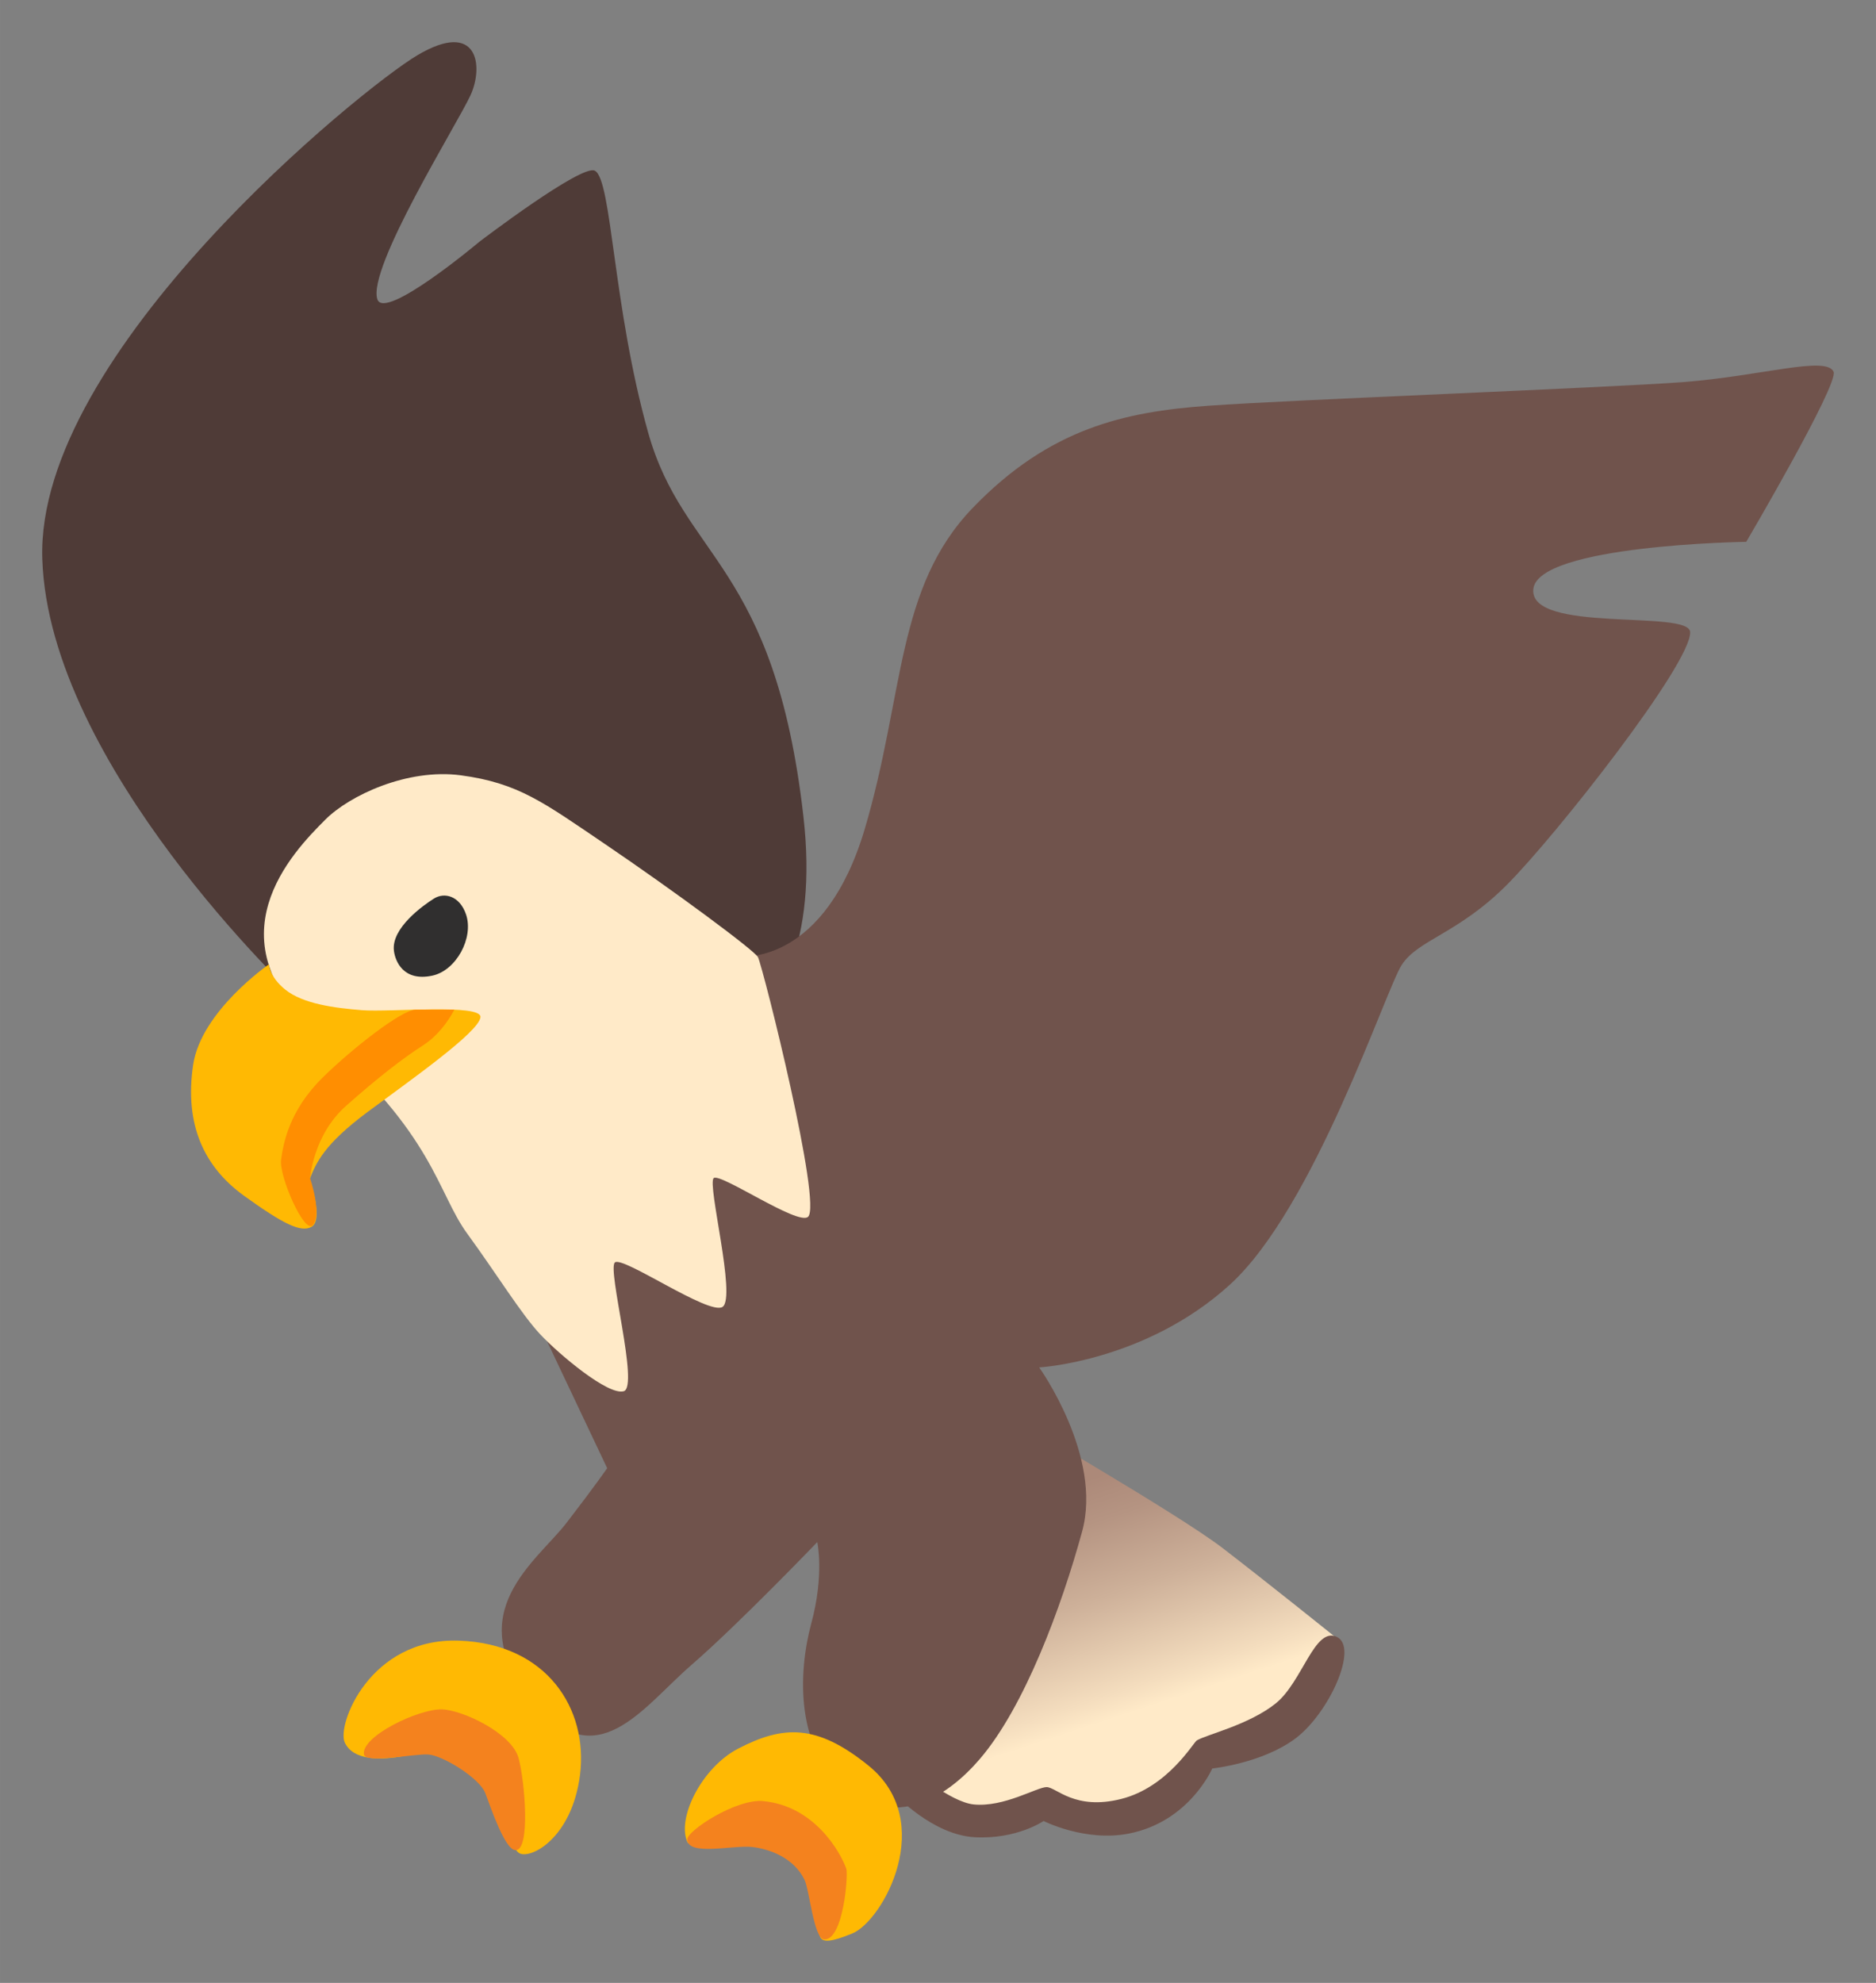
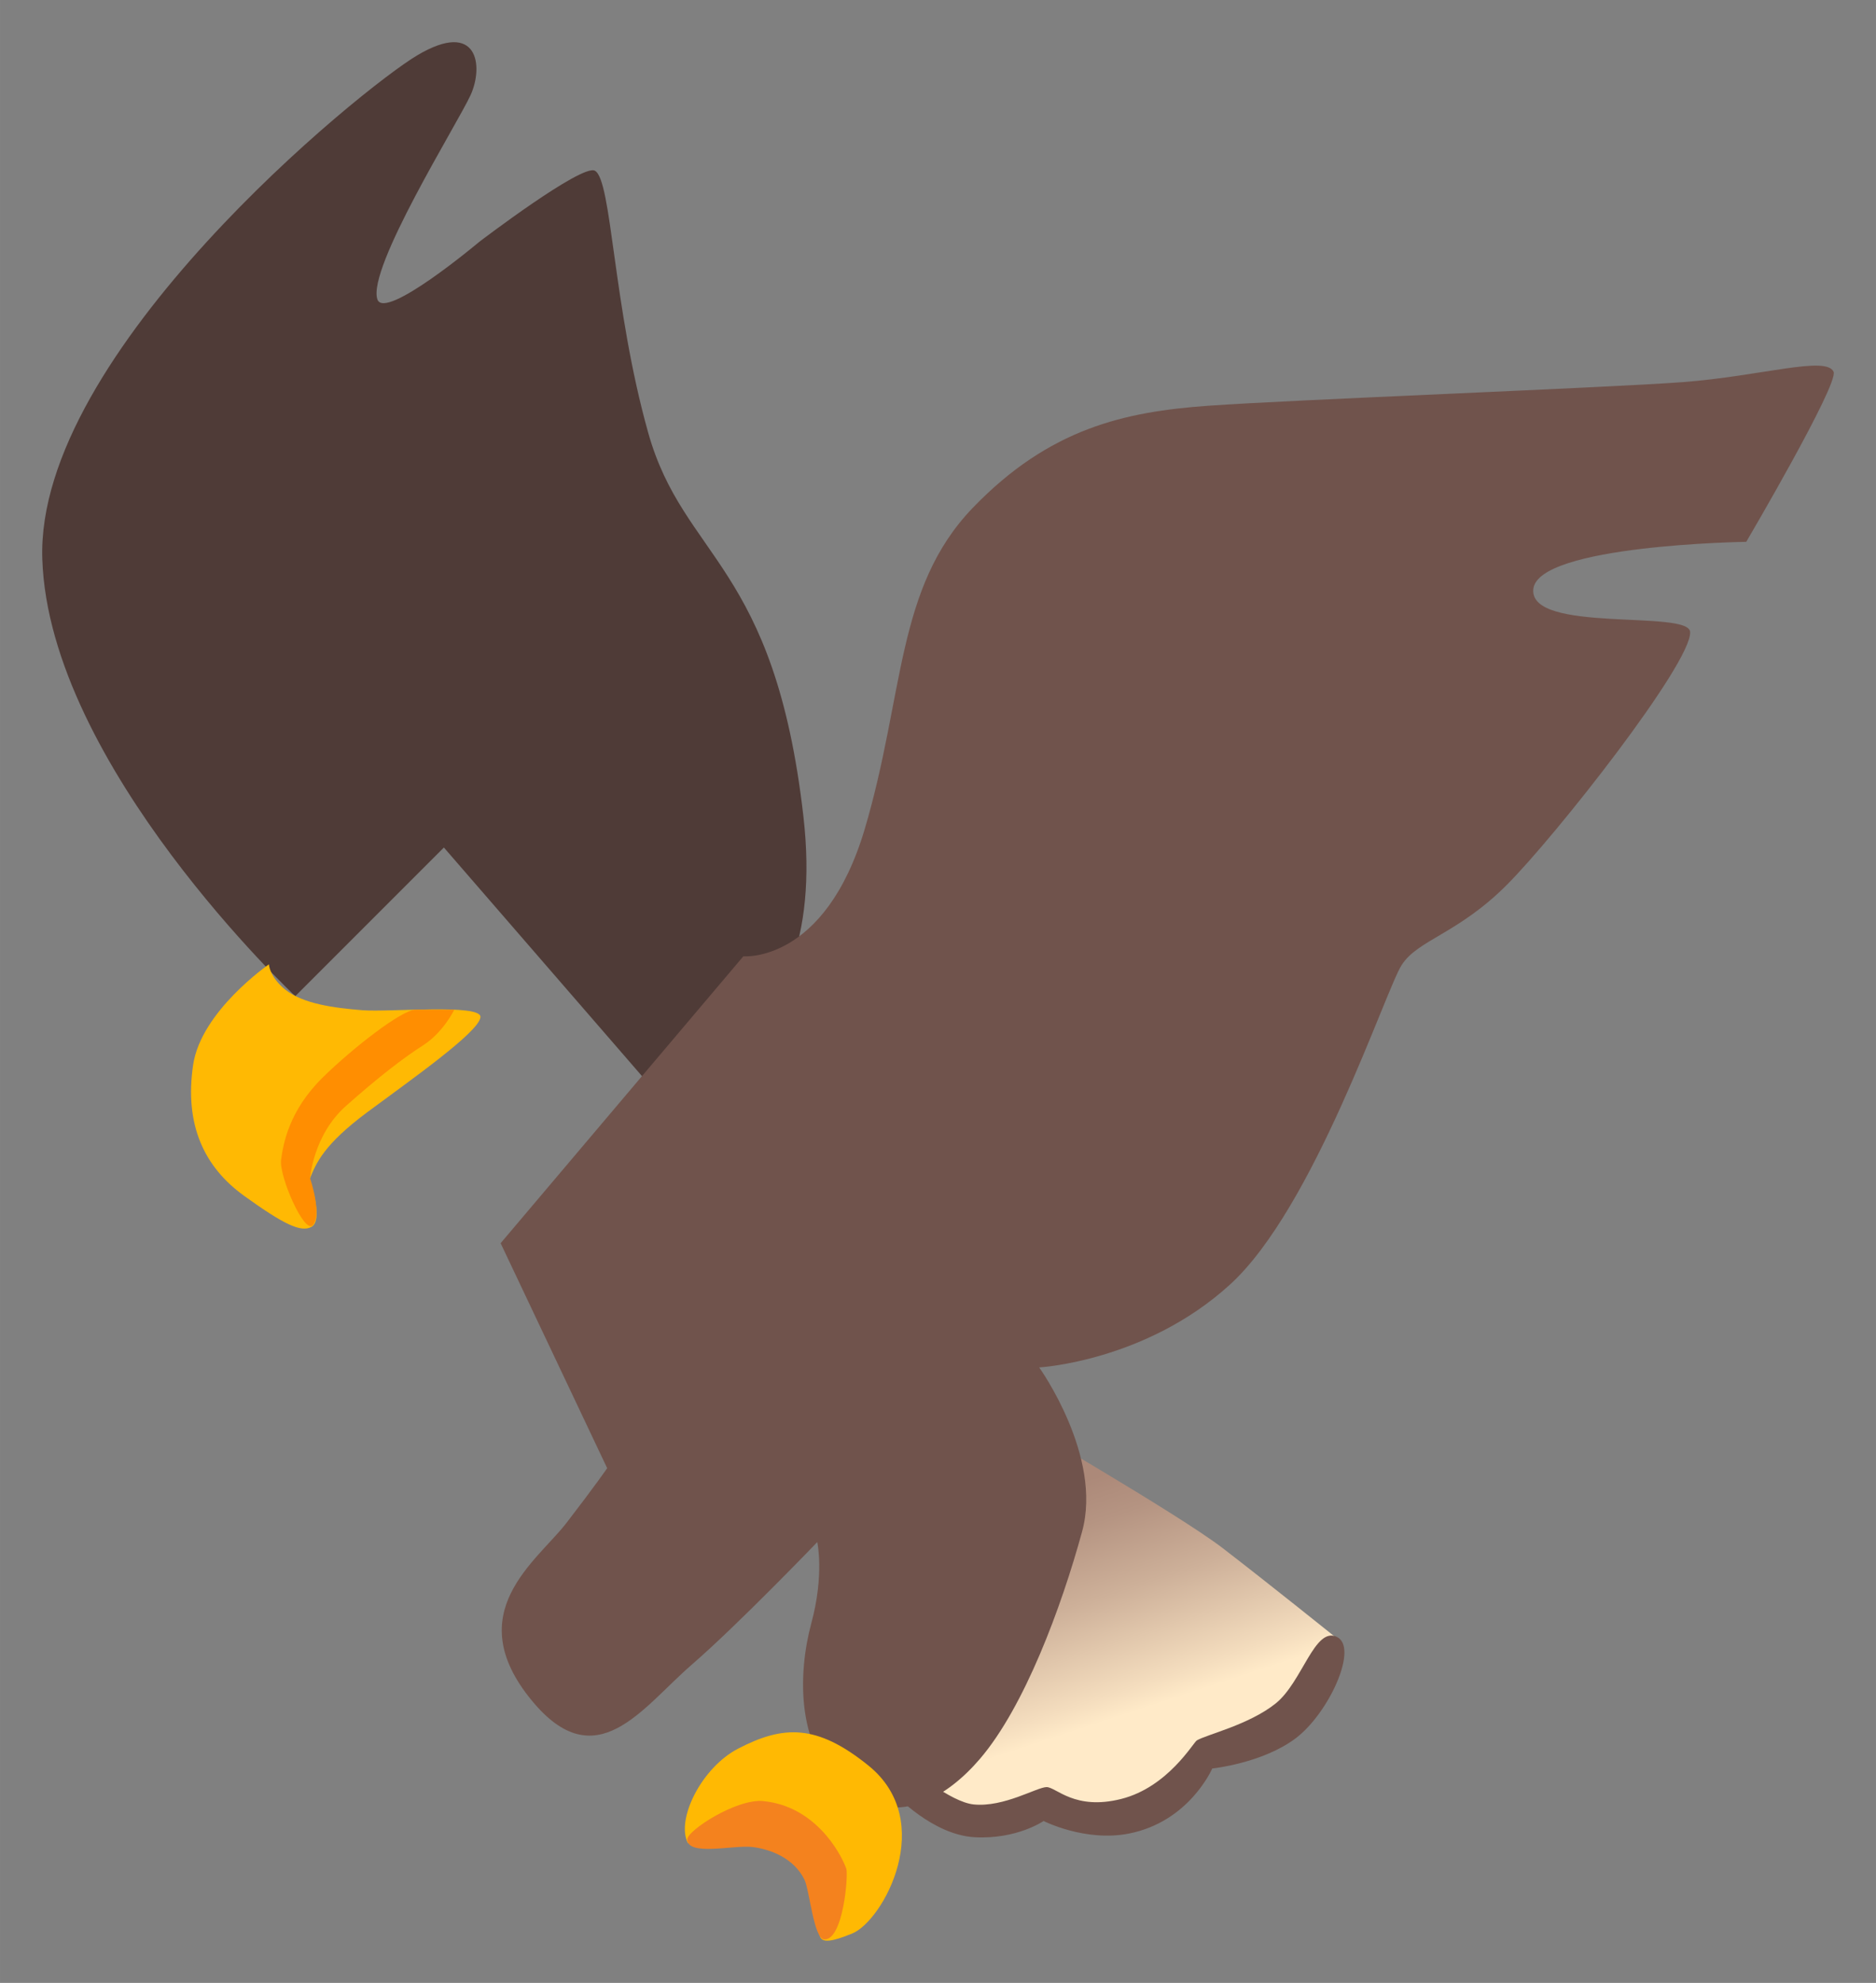
<svg xmlns="http://www.w3.org/2000/svg" xmlns:ns1="http://sodipodi.sourceforge.net/DTD/sodipodi-0.dtd" xmlns:ns2="http://www.inkscape.org/namespaces/inkscape" width="44.476mm" height="47mm" preserveAspectRatio="xMidYMid meet" viewBox="0 0 168.097 177.638" version="1.1" id="svg39" ns1:docname="eagle-noto.svg" ns2:version="1.0.1 (3bc2e813f5, 2020-09-07)">
  <rect x="0" y="0" width="168.097" height="177.638" fill="#808080" stroke="none" />
  <defs id="defs43" />
  <ns1:namedview pagecolor="#ffffff" bordercolor="#666666" borderopacity="1" objecttolerance="10" gridtolerance="10" guidetolerance="10" ns2:pageopacity="0" ns2:pageshadow="2" ns2:window-width="1378" ns2:window-height="998" id="namedview41" showgrid="false" fit-margin-top="1" units="mm" fit-margin-left="1" fit-margin-right="1" fit-margin-bottom="1" ns2:zoom="2.3478155" ns2:cx="27.281035" ns2:cy="131.56497" ns2:window-x="18" ns2:window-y="7" ns2:window-maximized="0" ns2:current-layer="svg39" />
  <path d="m 57.866,96.797 c 0,0 16.707,-0.989 14.123,-23.656 C 69.404,50.474 61.255,50.079 58.077,38.752 54.9,27.425 54.829,16.113 53.304,15.294 c -1.172,-0.636 -10.338,6.355 -10.338,6.355 0,0 -8.488,7.132 -9.152,5.169 C 32.882,24.036 40.974,11.113 42.161,8.529 43.347,5.944 42.853,1.708 37.387,4.956 32.487,7.851 3.182,31.592 3.789,50.079 4.396,68.566 26.456,89.242 26.456,89.242 L 39.774,75.924 Z" fill="#4f3b37" id="path2" style="stroke-width:1.412" />
  <linearGradient id="IconifyId-1763a28e33f-cd95c-1457" gradientUnits="userSpaceOnUse" x1="68.597" y1="90.462" x2="76.878" y2="115.641" gradientTransform="matrix(1.412,0,0,1.412,-5.674,-1.329)">
    <stop offset=".207" stop-color="#ac8979" id="stop4" />
    <stop offset=".309" stop-color="#b59482" id="stop6" />
    <stop offset=".485" stop-color="#cdb099" id="stop8" />
    <stop offset=".714" stop-color="#f4ddbe" id="stop10" />
    <stop offset=".771" stop-color="#ffeac8" id="stop12" />
  </linearGradient>
  <path d="m 90.207,126.752 c 0,0 15.38,8.883 19.348,11.934 3.969,3.051 10.07,7.951 10.07,7.951 0,0 -2.782,7.019 -5.564,8.742 -2.782,1.723 -6.355,2.26 -6.355,2.26 0,0 -4.774,5.042 -8.092,5.296 -3.319,0.254 -6.101,-1.455 -6.101,-1.455 0,0 -4.378,1.596 -6.228,1.455 -1.85,-0.127 -7.287,-4.378 -7.287,-4.378 z" fill="url(#IconifyId-1763a28e33f-cd95c-1457)" id="path15" style="fill:url(#IconifyId-1763a28e33f-cd95c-1457);stroke-width:1.412" />
  <path d="m 66.608,85.668 c 0,0 7.287,0.664 10.875,-11.397 3.573,-12.061 2.782,-21.608 9.674,-28.768 6.892,-7.16 13.657,-8.615 21.071,-9.152 7.429,-0.537 35.519,-1.596 42.552,-2.118 7.019,-0.537 12.852,-2.387 13.516,-0.932 0.494,1.087 -7.824,15.239 -7.824,15.239 0,0 -18.685,0.268 -19.08,4.237 -0.395,3.983 13.953,1.822 14.052,3.841 0.141,2.782 -12.061,18.289 -16.439,22.667 -4.378,4.378 -7.951,4.901 -9.406,7.16 -1.455,2.26 -7.824,21.735 -15.38,28.627 -7.556,6.892 -17.103,7.429 -17.103,7.429 0,0 5.706,7.951 3.841,14.716 -1.85,6.765 -5.169,15.705 -9.152,20.351 -2.81,3.291 -7.231,6.158 -11.666,2.98 -4.943,-3.545 -4.632,-10.733 -3.446,-15.112 1.186,-4.378 0.537,-7.287 0.537,-7.287 0,0 -7.061,7.358 -11.27,11.002 -4.435,3.841 -8.544,10.211 -14.321,3.178 -6.468,-7.866 0.466,-12.456 3.121,-15.902 2.655,-3.446 3.644,-4.901 3.644,-4.901 l -9.547,-20.153 z" fill="#70534c" id="path17" style="stroke-width:1.412" />
-   <path d="m 29.139,73.438 c -2.895,2.895 -10.536,10.705 -0.395,19.447 10.14,8.742 10.437,13.953 13.12,17.625 2.697,3.7 4.872,7.259 6.567,9.053 1.695,1.794 6.059,5.466 7.457,5.07 1.398,-0.395 -1.497,-10.931 -0.791,-11.538 0.706,-0.607 8.446,4.774 9.646,3.983 1.257,-0.847 -1.398,-11.03 -0.791,-11.538 0.593,-0.494 7.528,4.265 8.446,3.474 1.299,-1.087 -3.983,-22.173 -4.477,-23.26 -0.268,-0.579 -7.528,-5.946 -13.713,-10.14 C 48.7,71.884 46.454,70.147 41.285,69.455 36.512,68.82 31.314,71.249 29.139,73.438 Z" fill="#ffeac8" id="path19" style="stroke-width:1.412" />
  <path d="m 27.741,105.652 c 0.593,-1.497 1.299,-3.135 5.169,-6.016 3.884,-2.881 9.985,-7.16 10.14,-8.502 0.155,-1.243 -8.121,-0.438 -10.606,-0.636 -2.486,-0.198 -5.296,-0.565 -6.892,-1.85 -1.426,-1.158 -1.455,-2.26 -1.455,-2.26 0,0 -6.073,4.18 -6.793,9.01 -0.791,5.367 0.989,9.152 4.576,11.736 3.587,2.584 5.084,3.277 6.016,2.782 1.144,-0.593 -0.155,-4.265 -0.155,-4.265 z" fill="#ffb903" id="path21" style="stroke-width:1.412" />
  <path d="m 25.185,103.901 c 0.198,-1.441 0.706,-4.406 3.743,-7.386 2.584,-2.542 7.061,-6.059 8.304,-6.059 h 3.474 c 0,0 -0.989,2.034 -2.782,3.178 -1.794,1.144 -4.053,2.895 -6.906,5.423 -2.98,2.641 -3.234,6.511 -3.234,6.511 0,0 1.087,3.135 0.254,4.18 -0.749,0.89 -3.051,-4.392 -2.853,-5.847 z" fill="#ff8e01" id="path23" style="stroke-width:1.412" />
-   <path d="m 35.297,85.174 c 0.113,0.932 0.847,2.782 3.432,2.231 2.147,-0.452 3.728,-3.375 3.036,-5.466 -0.565,-1.681 -1.935,-2.034 -2.881,-1.441 -0.946,0.593 -3.841,2.641 -3.587,4.675 z" fill="#302f2f" id="path25" style="stroke-width:1.412" />
  <path d="m 107.239,155.916 c -0.311,0.184 -2.584,4.18 -6.765,5.24 -4.18,1.059 -5.833,-1.059 -6.694,-1.059 -0.861,0 -3.813,1.822 -6.525,1.554 -2.118,-0.212 -5.607,-3.22 -5.607,-3.22 l -1.455,2.316 c 0,0 3.375,3.644 7.16,3.841 3.771,0.198 6.158,-1.455 6.158,-1.455 0,0 3.714,1.892 7.626,1.13 5.437,-1.059 7.485,-5.833 7.485,-5.833 0,0 4.505,-0.466 7.485,-2.712 2.98,-2.26 5.663,-8.149 3.672,-9.081 -1.991,-0.932 -3.079,4.039 -5.466,5.96 -2.387,1.921 -6.214,2.796 -7.076,3.319 z" fill="#70534c" id="path27" style="stroke-width:1.412" />
-   <path d="m 30.891,156.099 c -0.734,-1.582 2.26,-9.392 10.211,-9.123 7.951,0.268 11.595,6.158 10.875,11.99 -0.734,5.833 -4.576,7.683 -5.494,7.019 -0.932,-0.664 -1.921,-4.844 -1.921,-4.844 l -4.039,-5.098 c -0.028,0.014 -8.107,3.305 -9.632,0.057 z" fill="#ffb903" id="path29" style="stroke-width:1.412" />
  <path d="m 61.636,165.11 c -1.087,-2.118 1.229,-6.765 4.505,-8.46 4.053,-2.104 7.047,-2.217 11.666,1.511 6.2,5 1.328,13.897 -1.426,15.041 -3.827,1.596 -2.881,0.014 -2.81,-1.907 0.071,-1.921 -1.723,-6.821 -1.723,-6.821 z" fill="#ffb903" id="path31" style="stroke-width:1.412" />
-   <path d="m 46.468,157.498 c 0.565,2.104 1.087,8.347 -0.297,8.248 -0.932,-0.071 -2.161,-3.714 -2.683,-5.098 -0.523,-1.384 -3.884,-3.418 -5.141,-3.474 -1.257,-0.071 -5.607,0.833 -5.734,0 -0.268,-1.638 4.943,-4.11 6.991,-4.039 1.794,0.042 6.256,2.118 6.864,4.364 z" fill="#f4821e" id="path33" style="stroke-width:1.412" />
  <path d="m 61.58,164.799 c 0.071,1.511 4.18,0.466 5.833,0.664 1.652,0.198 3.743,1.017 4.675,2.938 0.438,0.904 0.833,5.268 1.751,5.338 1.723,0.127 2.189,-5.805 1.991,-6.341 -0.593,-1.61 -2.909,-5.607 -7.429,-6.045 -2.387,-0.254 -6.864,2.655 -6.821,3.446 z" fill="#f4821e" id="path35" style="stroke-width:1.412" />
</svg>